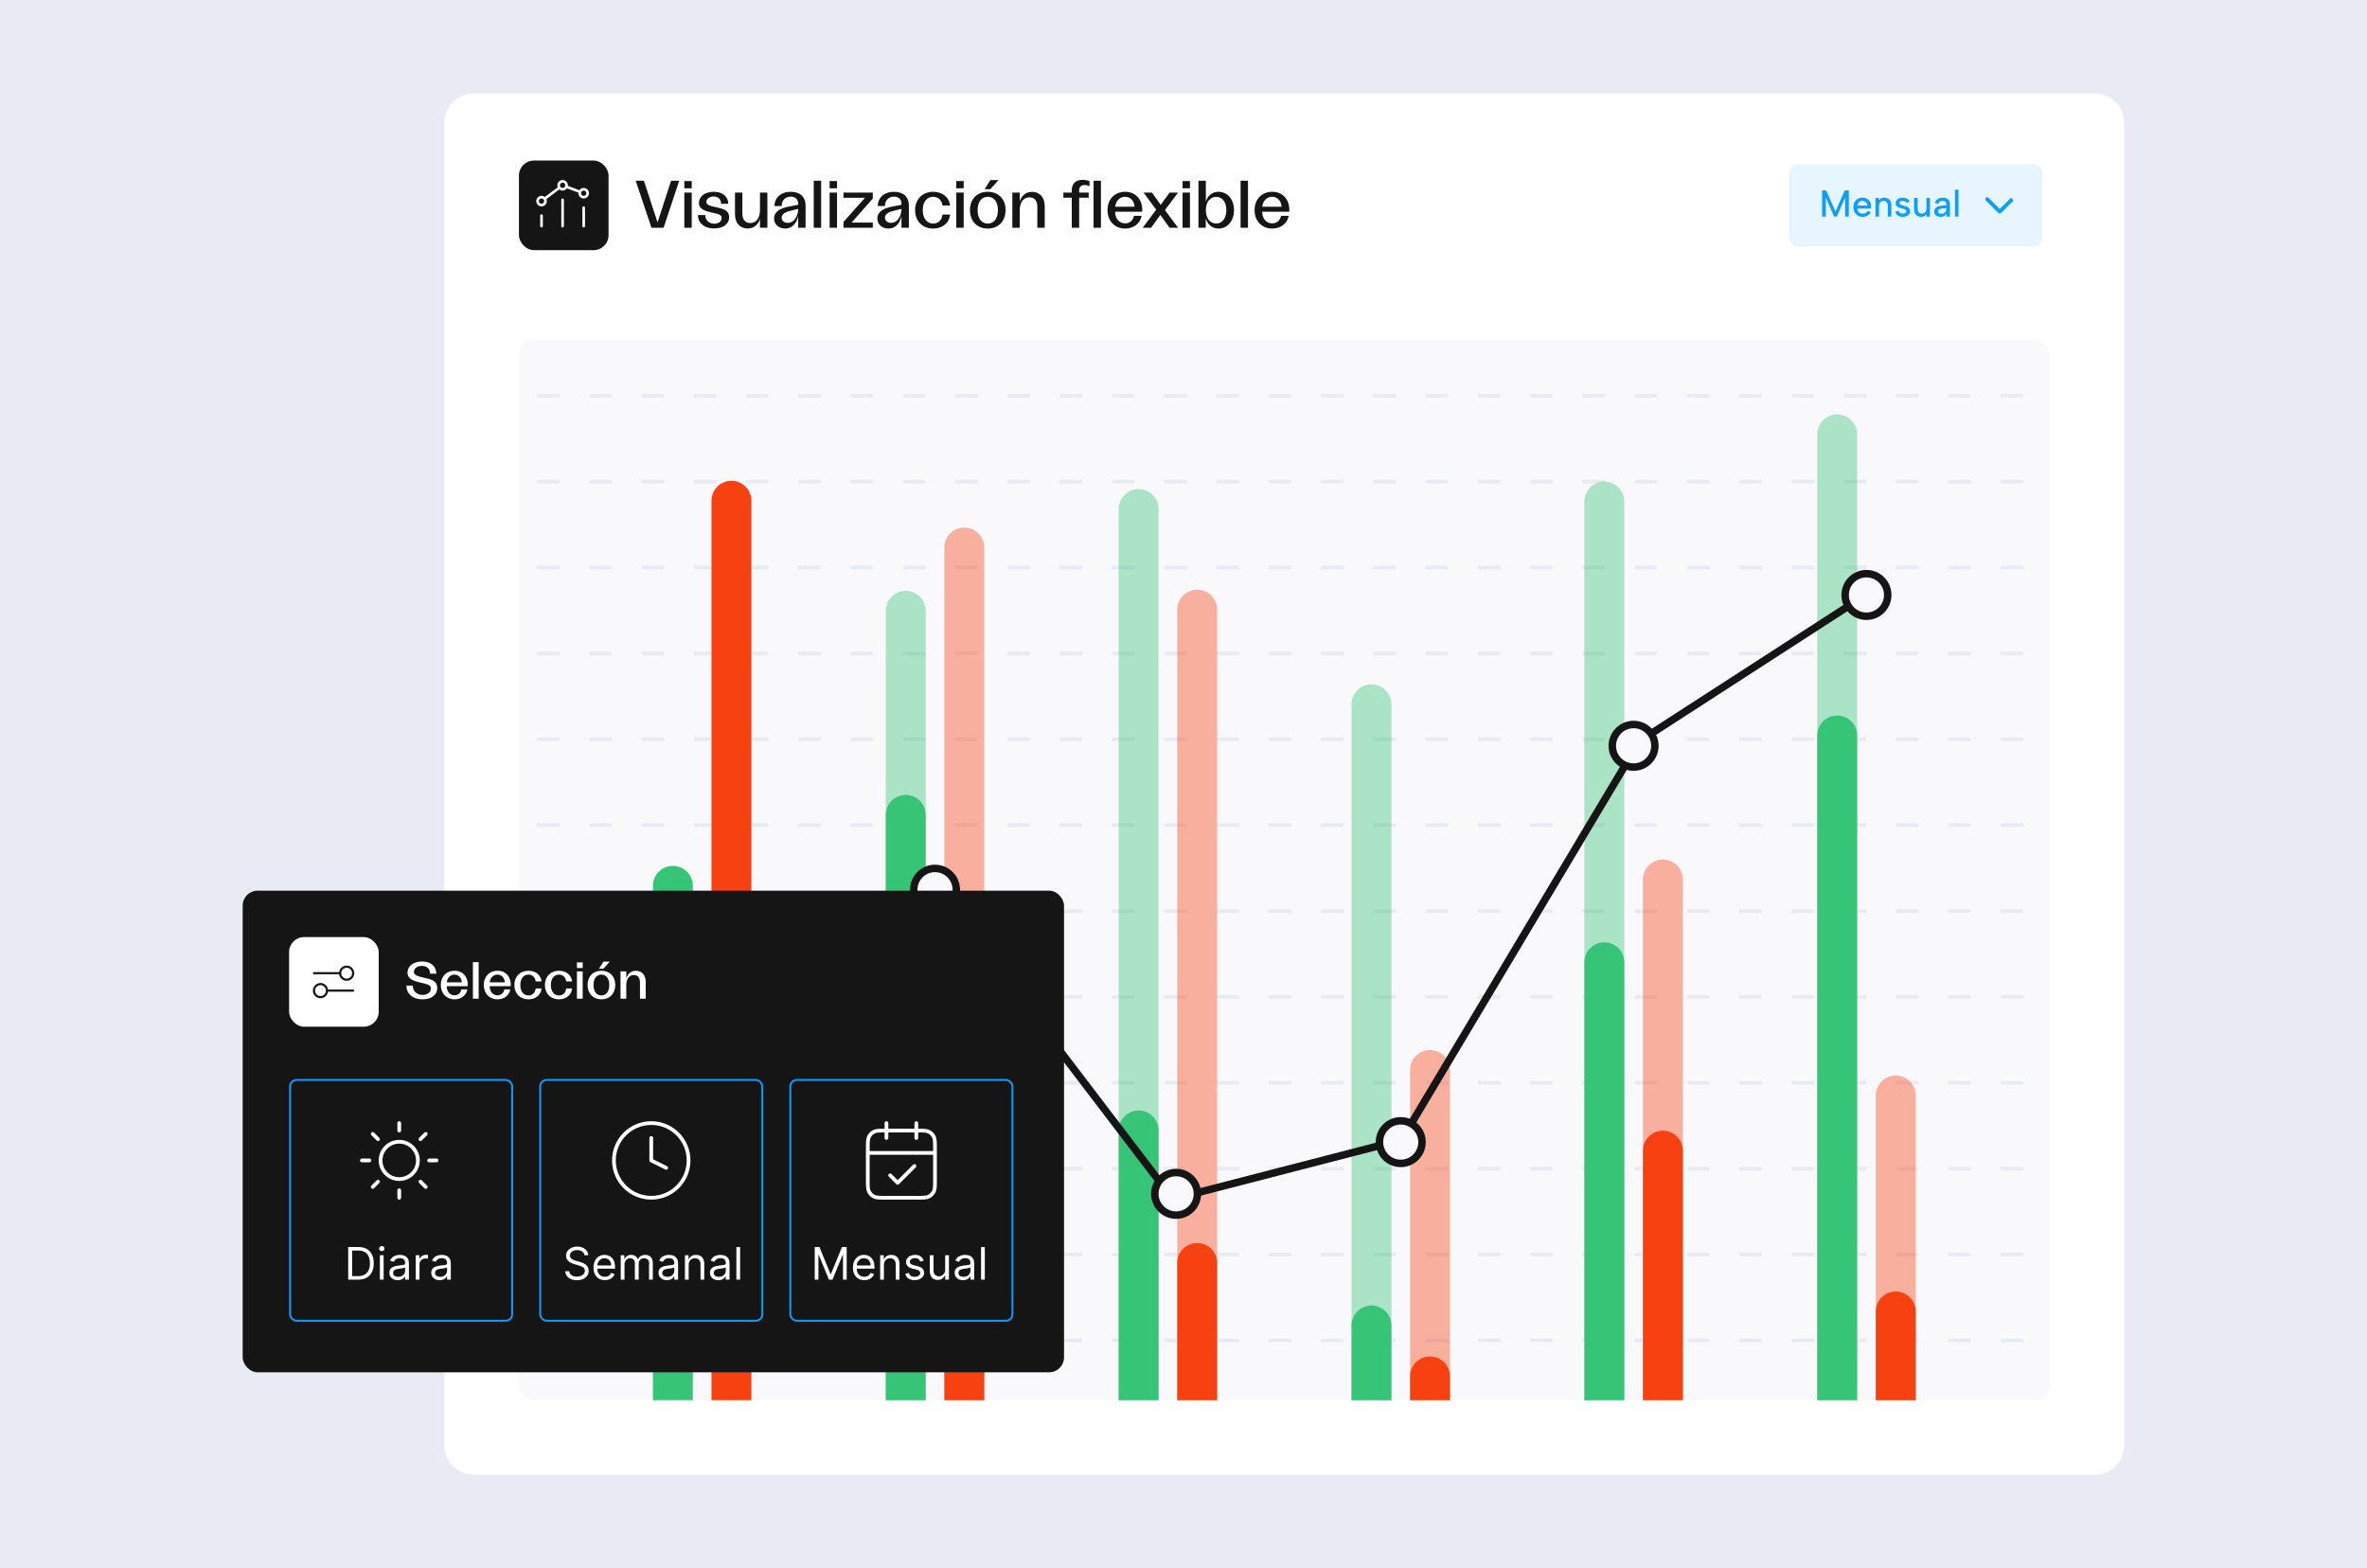
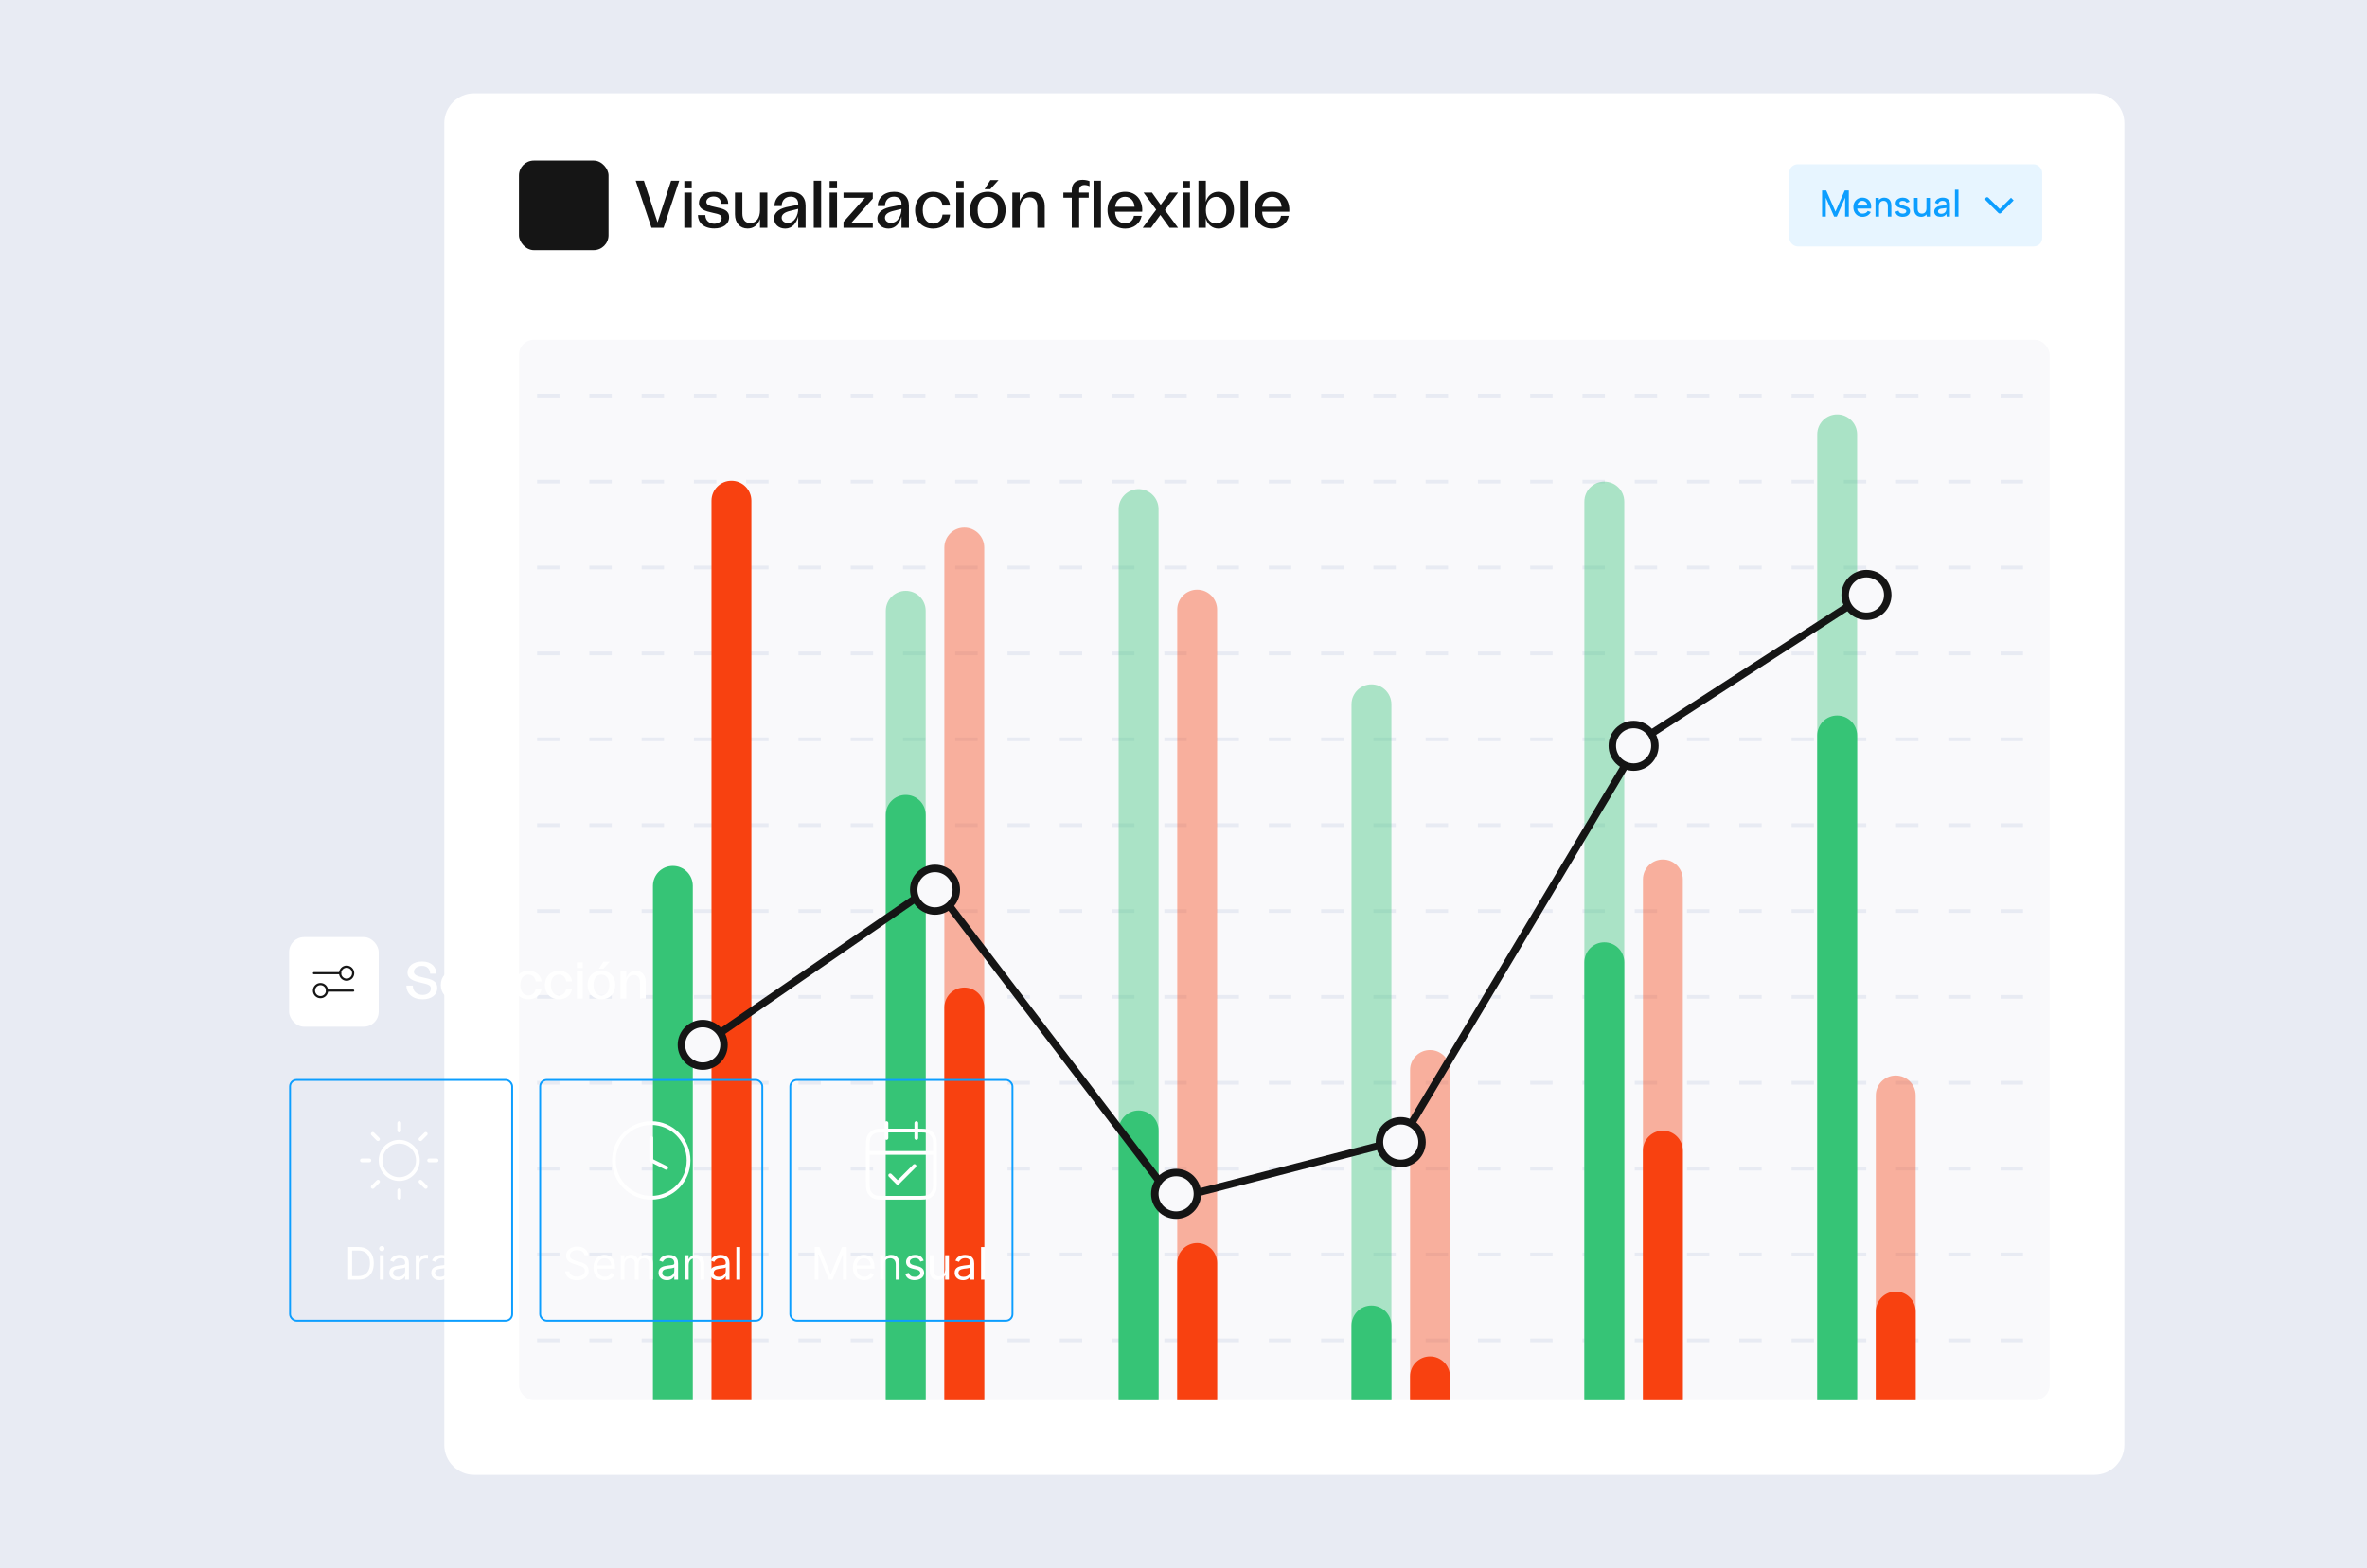
<svg xmlns="http://www.w3.org/2000/svg" width="634" height="420" viewBox="0 0 634 420" fill="none">
  <rect width="634" height="420" fill="#E8EBF3" />
  <g clip-path="url(#clip0_10175_138718)">
    <path d="M119 33C119 28.582 122.582 25 127 25H561C565.418 25 569 28.582 569 33V387C569 391.418 565.418 395 561 395H127C122.582 395 119 391.418 119 387V33Z" fill="white" />
    <rect x="139" y="43" width="24" height="24" rx="4" fill="#151515" />
-     <path d="M156.341 60.571V55.629M150.694 60.571V53.512M145.047 60.571V57.747" stroke="white" stroke-width="0.706" stroke-linecap="round" stroke-linejoin="round" />
-     <path d="M151.687 50.002L155.335 51.37M149.846 50.265L145.894 53.229M157.09 50.998C157.503 51.412 157.503 52.082 157.09 52.495C156.676 52.909 156.006 52.909 155.592 52.495C155.179 52.082 155.179 51.412 155.592 50.998C156.006 50.585 156.676 50.585 157.09 50.998ZM145.796 53.116C146.209 53.529 146.209 54.2 145.796 54.613C145.382 55.027 144.712 55.027 144.298 54.613C143.885 54.2 143.885 53.529 144.298 53.116C144.712 52.702 145.382 52.702 145.796 53.116ZM151.443 48.88C151.856 49.294 151.856 49.964 151.443 50.378C151.029 50.791 150.359 50.791 149.945 50.378C149.532 49.964 149.532 49.294 149.945 48.88C150.359 48.467 151.029 48.467 151.443 48.88Z" stroke="white" stroke-width="0.706" stroke-linecap="round" stroke-linejoin="round" />
    <path d="M174.5 61L170.27 48.4H172.466L176.12 59.56L179.756 48.4H181.934L177.74 61H174.5ZM183.298 61V51.586H185.278V61H183.298ZM183.298 50.434V48.49H185.278V50.434H183.298ZM191.296 61.18C188.506 61.18 186.94 59.614 186.94 57.598H188.92C188.92 59.164 190.108 59.92 191.314 59.92C192.286 59.92 193.294 59.398 193.294 58.408C193.294 57.562 192.592 57.346 190.972 57.004C188.812 56.536 187.21 56.032 187.21 54.34C187.21 52.666 188.74 51.37 191.188 51.37C193.852 51.37 195.058 52.918 195.058 54.574H193.132C193.114 53.368 192.394 52.63 191.152 52.63C189.982 52.63 189.19 53.314 189.19 54.052C189.19 54.898 190.18 55.15 191.62 55.456C193.78 55.906 195.292 56.32 195.292 58.156C195.292 60.064 193.654 61.18 191.296 61.18ZM205.541 51.586V61H203.561V58.66C203.003 60.298 201.815 61.198 200.249 61.198C198.233 61.198 196.865 59.758 196.865 57.382V51.586H198.845V57.22C198.845 58.804 199.619 59.74 200.951 59.74C202.571 59.74 203.561 58.372 203.561 56.284V51.586H205.541ZM210.322 61.216C208.54 61.216 207.334 60.064 207.334 58.516C207.334 56.698 208.99 55.726 211.438 55.312L213.796 54.844V54.574C213.796 53.368 213.004 52.666 211.78 52.666C210.268 52.666 209.368 53.746 209.368 55.186H207.442C207.46 52.954 209.17 51.37 211.816 51.37C214.282 51.37 215.776 52.72 215.776 55.06V61H213.796V57.94C213.364 59.65 212.302 61.216 210.322 61.216ZM209.368 58.3C209.368 59.002 209.89 59.686 210.988 59.686C212.878 59.686 213.796 57.616 213.796 55.942L211.78 56.446C210.25 56.788 209.368 57.382 209.368 58.3ZM217.962 61V48.4H219.942V61H217.962ZM222.216 61V51.586H224.196V61H222.216ZM222.216 50.434V48.49H224.196V50.434H222.216ZM225.93 61V59.434L231.69 52.972H225.93V51.586H233.778V53.188L228.09 59.614H233.778V61H225.93ZM237.99 61.216C236.208 61.216 235.002 60.064 235.002 58.516C235.002 56.698 236.658 55.726 239.106 55.312L241.464 54.844V54.574C241.464 53.368 240.672 52.666 239.448 52.666C237.936 52.666 237.036 53.746 237.036 55.186H235.11C235.128 52.954 236.838 51.37 239.484 51.37C241.95 51.37 243.444 52.72 243.444 55.06V61H241.464V57.94C241.032 59.65 239.97 61.216 237.99 61.216ZM237.036 58.3C237.036 59.002 237.558 59.686 238.656 59.686C240.546 59.686 241.464 57.616 241.464 55.942L239.448 56.446C237.918 56.788 237.036 57.382 237.036 58.3ZM249.95 61.216C247.088 61.216 245.108 59.236 245.108 56.302C245.108 53.35 247.106 51.37 249.95 51.37C252.452 51.37 254.27 52.9 254.468 55.042H252.452C252.272 53.71 251.372 52.702 249.95 52.702C248.24 52.702 247.16 54.106 247.16 56.266C247.16 58.462 248.258 59.884 249.968 59.884C251.318 59.884 252.272 58.966 252.452 57.472H254.468C254.288 59.668 252.47 61.216 249.95 61.216ZM256.142 61V51.586H258.122V61H256.142ZM256.142 50.434V48.49H258.122V50.434H256.142ZM264.59 61.216C261.71 61.216 259.802 59.236 259.802 56.248C259.802 53.314 261.71 51.37 264.59 51.37C267.434 51.37 269.342 53.314 269.342 56.248C269.342 59.236 267.434 61.216 264.59 61.216ZM261.854 56.266C261.854 58.498 262.898 59.884 264.572 59.884C266.246 59.884 267.29 58.498 267.29 56.266C267.29 54.07 266.246 52.702 264.572 52.702C262.898 52.702 261.854 54.07 261.854 56.266ZM263.726 50.668L265.274 48.238H267.452L265.256 50.668H263.726ZM271.153 61V51.586H273.133V53.926C273.691 52.288 274.879 51.388 276.445 51.388C278.461 51.388 279.829 52.828 279.829 55.204V61H277.849V55.366C277.849 53.782 277.075 52.846 275.743 52.846C274.123 52.846 273.133 54.214 273.133 56.302V61H271.153ZM287.074 61V52.954H284.824V51.586H287.074V51.01C287.074 49.12 288.19 48.166 289.954 48.166C290.566 48.166 291.214 48.274 291.826 48.508V49.876C291.43 49.678 290.926 49.552 290.494 49.552C289.558 49.552 289.054 50.092 289.054 50.992V51.586H291.61V52.954H289.054V61H287.074ZM292.906 61V48.4H294.886V61H292.906ZM301.382 61.216C298.556 61.216 296.648 59.182 296.648 56.266C296.648 53.368 298.556 51.37 301.382 51.37C304.532 51.37 306.152 53.908 305.936 56.698H298.682C298.682 58.552 299.798 59.83 301.364 59.83C302.588 59.83 303.524 59.02 303.722 57.796H305.792C305.396 59.902 303.614 61.216 301.382 61.216ZM298.7 55.366H303.884C303.794 53.8 302.768 52.702 301.346 52.702C299.924 52.702 298.844 53.836 298.7 55.366ZM306.071 61L309.689 56.158L306.305 51.586H308.555L310.895 54.862L313.271 51.586H315.539L312.029 56.266L315.539 61H313.271L310.805 57.562L308.321 61H306.071ZM316.751 61V51.586H318.731V61H316.751ZM316.751 50.434V48.49H318.731V50.434H316.751ZM326.387 61.216C324.713 61.216 323.453 60.154 322.967 58.498V61H321.005V48.4H322.985V54.07C323.417 52.432 324.695 51.37 326.369 51.37C328.745 51.37 330.527 53.35 330.527 56.266C330.527 59.218 328.727 61.216 326.387 61.216ZM322.985 56.284C322.985 58.444 324.101 59.866 325.775 59.866C327.395 59.866 328.475 58.426 328.475 56.266C328.475 54.142 327.395 52.72 325.775 52.72C324.101 52.72 322.985 54.142 322.985 56.284ZM332.29 61V48.4H334.27V61H332.29ZM340.774 61.216C337.948 61.216 336.04 59.182 336.04 56.266C336.04 53.368 337.948 51.37 340.774 51.37C343.924 51.37 345.544 53.908 345.328 56.698H338.074C338.074 58.552 339.19 59.83 340.756 59.83C341.98 59.83 342.916 59.02 343.114 57.796H345.184C344.788 59.902 343.006 61.216 340.774 61.216ZM338.092 55.366H343.276C343.186 53.8 342.16 52.702 340.738 52.702C339.316 52.702 338.236 53.836 338.092 55.366Z" fill="#151515" />
    <g clip-path="url(#clip1_10175_138718)">
      <rect x="139" y="91" width="410" height="284" rx="4" fill="#F9F9FB" />
      <line x1="129.863" y1="106" x2="558.136" y2="106" stroke="#E8EBF3" stroke-dasharray="6 8" />
      <line x1="129.863" y1="129" x2="558.136" y2="129" stroke="#E8EBF3" stroke-dasharray="6 8" />
      <line x1="129.863" y1="152" x2="558.136" y2="152" stroke="#E8EBF3" stroke-dasharray="6 8" />
      <line x1="129.863" y1="175" x2="558.136" y2="175" stroke="#E8EBF3" stroke-dasharray="6 8" />
      <line x1="129.863" y1="198" x2="558.136" y2="198" stroke="#E8EBF3" stroke-dasharray="6 8" />
      <line x1="129.863" y1="221" x2="558.136" y2="221" stroke="#E8EBF3" stroke-dasharray="6 8" />
      <line x1="129.863" y1="244" x2="558.136" y2="244" stroke="#E8EBF3" stroke-dasharray="6 8" />
      <line x1="129.863" y1="267" x2="558.136" y2="267" stroke="#E8EBF3" stroke-dasharray="6 8" />
      <line x1="129.863" y1="290" x2="558.136" y2="290" stroke="#E8EBF3" stroke-dasharray="6 8" />
      <line x1="129.863" y1="313" x2="558.136" y2="313" stroke="#E8EBF3" stroke-dasharray="6 8" />
      <line x1="129.863" y1="336" x2="558.136" y2="336" stroke="#E8EBF3" stroke-dasharray="6 8" />
      <line x1="129.863" y1="359" x2="558.136" y2="359" stroke="#E8EBF3" stroke-dasharray="6 8" />
      <path d="M174.889 237.256C174.889 234.306 177.281 231.914 180.231 231.914C183.182 231.914 185.573 234.306 185.573 237.256L185.573 375H174.889L174.889 237.256Z" fill="#36C476" />
      <path d="M190.573 134.112C190.573 131.161 192.965 128.77 195.916 128.77C198.866 128.77 201.258 131.161 201.258 134.112L201.258 375H190.573L190.573 134.112Z" fill="#F84110" />
      <path d="M237.259 163.587C237.259 160.636 239.651 158.244 242.601 158.244C245.552 158.244 247.944 160.636 247.944 163.587L247.944 375H237.259L237.259 163.587Z" fill="#36C476" fill-opacity="0.4" />
      <path d="M237.258 218.241C237.258 215.29 239.65 212.898 242.6 212.898C245.551 212.898 247.943 215.29 247.943 218.241L247.943 375H237.258L237.258 218.241Z" fill="#36C476" />
      <path d="M252.943 146.647C252.943 143.697 255.335 141.305 258.286 141.305C261.236 141.305 263.628 143.697 263.628 146.647L263.628 375H252.943L252.943 146.647Z" fill="#F84110" fill-opacity="0.4" />
      <path d="M252.949 269.836C252.949 266.885 255.341 264.493 258.292 264.493C261.242 264.493 263.634 266.885 263.634 269.836L263.634 375H252.949L252.949 269.836Z" fill="#F84110" />
      <path d="M299.634 136.342C299.634 133.392 302.026 131 304.976 131C307.927 131 310.319 133.392 310.319 136.342L310.319 375H299.634L299.634 136.342Z" fill="#36C476" fill-opacity="0.4" />
      <path d="M299.634 302.763C299.634 299.813 302.026 297.421 304.976 297.421C307.927 297.421 310.319 299.813 310.319 302.763L310.319 375H299.634L299.634 302.763Z" fill="#36C476" />
      <path d="M315.318 163.28C315.318 160.329 317.71 157.938 320.661 157.938C323.611 157.938 326.003 160.329 326.003 163.28L326.003 375H315.318L315.318 163.28Z" fill="#F84110" fill-opacity="0.4" />
      <path d="M315.318 338.273C315.318 335.323 317.71 332.931 320.661 332.931C323.611 332.931 326.003 335.323 326.003 338.273L326.003 374.999H315.318L315.318 338.273Z" fill="#F84110" />
      <path d="M362.004 188.639C362.004 185.689 364.396 183.297 367.346 183.297C370.297 183.297 372.689 185.689 372.689 188.639L372.689 375H362.004L362.004 188.639Z" fill="#36C476" fill-opacity="0.4" />
      <path d="M362.004 355.004C362.004 352.053 364.396 349.661 367.346 349.661C370.297 349.661 372.689 352.053 372.689 355.004L372.689 375H362.004L362.004 355.004Z" fill="#36C476" />
      <path d="M377.688 286.58C377.688 283.629 380.08 281.237 383.031 281.237C385.981 281.237 388.373 283.629 388.373 286.58L388.373 375H377.688L377.688 286.58Z" fill="#F84110" fill-opacity="0.4" />
      <path d="M377.688 368.646C377.688 365.695 380.08 363.303 383.031 363.303C385.981 363.303 388.373 365.695 388.373 368.646L388.373 375H377.688L377.688 368.646Z" fill="#F84110" />
      <path d="M424.373 134.342C424.373 131.391 426.765 129 429.715 129C432.666 129 435.058 131.391 435.058 134.342L435.058 374.999H424.373L424.373 134.342Z" fill="#36C476" fill-opacity="0.4" />
      <path d="M424.373 257.727C424.373 254.776 426.765 252.384 429.715 252.384C432.666 252.384 435.058 254.776 435.058 257.727L435.058 375H424.373L424.373 257.727Z" fill="#36C476" />
      <path d="M440.058 235.55C440.058 232.599 442.449 230.208 445.4 230.208C448.351 230.208 450.742 232.599 450.742 235.55L450.742 374.999H440.058L440.058 235.55Z" fill="#F84110" fill-opacity="0.4" />
      <path d="M440.058 308.173C440.058 305.222 442.449 302.831 445.4 302.831C448.351 302.831 450.742 305.222 450.742 308.173L450.742 375H440.058L440.058 308.173Z" fill="#F84110" />
      <path d="M486.743 116.342C486.743 113.391 489.135 111 492.086 111C495.036 111 497.428 113.391 497.428 116.342L497.428 375H486.743L486.743 116.342Z" fill="#36C476" fill-opacity="0.4" />
      <path d="M486.743 196.976C486.743 194.025 489.135 191.633 492.086 191.633C495.036 191.633 497.428 194.025 497.428 196.976L497.428 375H486.743L486.743 196.976Z" fill="#36C476" />
      <path d="M502.428 293.402C502.428 290.451 504.82 288.06 507.77 288.06C510.721 288.06 513.113 290.451 513.113 293.402L513.113 375H502.428L502.428 293.402Z" fill="#F84110" fill-opacity="0.4" />
      <path d="M502.428 351.255C502.428 348.304 504.82 345.913 507.77 345.913C510.721 345.913 513.113 348.304 513.113 351.255L513.113 375H502.428L502.428 351.255Z" fill="#F84110" />
      <path d="M188.225 279.848L250.157 237.184L314.155 321.137L375.399 305.31L439.176 198.482L500.761 158.67" stroke="#151515" stroke-width="2" />
      <circle cx="188.224" cy="279.851" r="5.704" fill="#F9F9FB" stroke="#151515" stroke-width="2" />
      <circle cx="250.446" cy="238.297" r="5.704" fill="#F9F9FB" stroke="#151515" stroke-width="2" />
      <circle cx="315.022" cy="319.747" r="5.704" fill="#F9F9FB" stroke="#151515" stroke-width="2" />
      <circle cx="375.188" cy="305.895" r="5.704" fill="#F9F9FB" stroke="#151515" stroke-width="2" />
      <circle cx="437.559" cy="199.747" r="5.704" fill="#F9F9FB" stroke="#151515" stroke-width="2" />
      <circle cx="499.926" cy="159.35" r="5.704" fill="#F9F9FB" stroke="#151515" stroke-width="2" />
    </g>
    <rect x="479.253" y="44" width="67.747" height="22" rx="2.249" fill="#0C9EFF" fill-opacity="0.1" />
    <path d="M489.043 58H488.043V51H489.143L491.633 56.67L494.113 51H495.203V58H494.213V52.94L491.993 58H491.263L489.043 52.94V58ZM498.883 58.07C498.403 58.07 497.976 57.96 497.603 57.74C497.236 57.513 496.946 57.203 496.733 56.81C496.526 56.417 496.423 55.967 496.423 55.46C496.423 54.973 496.526 54.54 496.733 54.16C496.94 53.78 497.223 53.48 497.583 53.26C497.95 53.04 498.363 52.93 498.823 52.93C499.29 52.93 499.703 53.033 500.063 53.24C500.423 53.44 500.703 53.723 500.903 54.09C501.103 54.45 501.2 54.867 501.193 55.34C501.193 55.42 501.19 55.503 501.183 55.59C501.176 55.67 501.166 55.76 501.153 55.86H497.453C497.473 56.127 497.546 56.363 497.673 56.57C497.806 56.77 497.973 56.927 498.173 57.04C498.38 57.153 498.613 57.21 498.873 57.21C499.206 57.21 499.496 57.147 499.743 57.02C499.99 56.887 500.163 56.71 500.263 56.49L501.083 56.78C500.883 57.187 500.59 57.503 500.203 57.73C499.823 57.957 499.383 58.07 498.883 58.07ZM500.163 55.05C500.163 54.81 500.103 54.593 499.983 54.4C499.863 54.207 499.7 54.057 499.493 53.95C499.293 53.837 499.066 53.78 498.813 53.78C498.586 53.78 498.376 53.837 498.183 53.95C497.996 54.057 497.836 54.207 497.703 54.4C497.576 54.587 497.496 54.803 497.463 55.05H500.163ZM502.348 53H503.208L503.268 53.58C503.428 53.373 503.631 53.213 503.878 53.1C504.125 52.987 504.398 52.93 504.698 52.93C505.085 52.93 505.418 53.013 505.698 53.18C505.985 53.34 506.205 53.58 506.358 53.9C506.518 54.22 506.598 54.62 506.598 55.1V58H505.658V55.22C505.658 54.753 505.558 54.4 505.358 54.16C505.165 53.913 504.881 53.79 504.508 53.79C504.121 53.79 503.821 53.917 503.608 54.17C503.395 54.417 503.288 54.783 503.288 55.27V58H502.348V53ZM508.513 56.42C508.56 56.62 508.64 56.777 508.753 56.89C508.867 57.003 509 57.087 509.153 57.14C509.313 57.187 509.48 57.21 509.653 57.21C509.953 57.21 510.187 57.15 510.353 57.03C510.52 56.91 510.603 56.76 510.603 56.58C510.603 56.427 510.55 56.307 510.443 56.22C510.343 56.127 510.207 56.053 510.033 56C509.867 55.947 509.687 55.897 509.493 55.85C509.32 55.803 509.13 55.75 508.923 55.69C508.723 55.63 508.533 55.55 508.353 55.45C508.18 55.343 508.037 55.21 507.923 55.05C507.81 54.883 507.753 54.673 507.753 54.42C507.753 54.12 507.833 53.86 507.993 53.64C508.16 53.413 508.387 53.24 508.673 53.12C508.967 52.993 509.297 52.93 509.663 52.93C510.09 52.93 510.463 53.023 510.783 53.21C511.11 53.39 511.347 53.663 511.493 54.03L510.643 54.31C510.597 54.183 510.52 54.08 510.413 54C510.307 53.92 510.183 53.867 510.043 53.84C509.91 53.807 509.777 53.79 509.643 53.79C509.39 53.79 509.18 53.84 509.013 53.94C508.847 54.04 508.763 54.187 508.763 54.38C508.763 54.487 508.79 54.577 508.843 54.65C508.897 54.717 508.97 54.773 509.063 54.82C509.163 54.86 509.28 54.897 509.413 54.93C509.547 54.963 509.69 55 509.843 55.04C510.043 55.1 510.247 55.167 510.453 55.24C510.66 55.307 510.85 55.393 511.023 55.5C511.197 55.607 511.337 55.747 511.443 55.92C511.55 56.093 511.607 56.307 511.613 56.56C511.613 56.853 511.53 57.113 511.363 57.34C511.203 57.567 510.973 57.747 510.673 57.88C510.38 58.007 510.03 58.07 509.623 58.07C509.13 58.07 508.71 57.96 508.363 57.74C508.017 57.52 507.783 57.18 507.663 56.72L508.513 56.42ZM516.938 58H516.078L516.008 57.41C515.848 57.623 515.645 57.787 515.398 57.9C515.158 58.013 514.888 58.07 514.588 58.07C514.201 58.07 513.865 57.99 513.578 57.83C513.291 57.663 513.068 57.423 512.908 57.11C512.755 56.79 512.678 56.393 512.678 55.92V53H513.628V55.8C513.628 56.26 513.721 56.61 513.908 56.85C514.101 57.09 514.391 57.21 514.778 57.21C515.158 57.21 515.455 57.087 515.668 56.84C515.888 56.593 515.998 56.227 515.998 55.74V53H516.938V58ZM521.414 58L521.334 57.27C521.18 57.523 520.98 57.72 520.734 57.86C520.494 57.993 520.18 58.06 519.794 58.06C519.434 58.06 519.127 58.003 518.874 57.89C518.62 57.77 518.424 57.607 518.284 57.4C518.15 57.187 518.084 56.94 518.084 56.66C518.084 56.24 518.24 55.893 518.554 55.62C518.867 55.34 519.32 55.167 519.914 55.1L521.334 54.94V54.55C521.334 54.337 521.247 54.157 521.074 54.01C520.9 53.857 520.65 53.78 520.324 53.78C520.017 53.78 519.757 53.853 519.544 54C519.33 54.14 519.187 54.35 519.114 54.63L518.274 54.33C518.4 53.89 518.647 53.547 519.014 53.3C519.387 53.053 519.837 52.93 520.364 52.93C520.99 52.93 521.467 53.087 521.794 53.4C522.12 53.713 522.284 54.127 522.284 54.64V58H521.414ZM521.334 55.71L519.964 55.88C519.67 55.92 519.45 56.003 519.304 56.13C519.157 56.25 519.084 56.41 519.084 56.61C519.084 56.797 519.154 56.953 519.294 57.08C519.44 57.2 519.644 57.26 519.904 57.26C520.224 57.26 520.49 57.2 520.704 57.08C520.917 56.96 521.074 56.793 521.174 56.58C521.28 56.36 521.334 56.107 521.334 55.82V55.71ZM523.637 50.8H524.577V58H523.637V50.8Z" fill="#0C9EFF" />
    <path d="M532.606 52.959C532.411 52.764 532.095 52.764 531.899 52.959C531.704 53.155 531.704 53.471 531.899 53.666L532.606 52.959ZM535.626 56.687L535.273 57.04C535.468 57.235 535.785 57.235 535.98 57.04L535.626 56.687ZM531.899 53.666L535.273 57.04L535.98 56.333L532.606 52.959L531.899 53.666ZM535.98 57.04L539.354 53.666L538.646 52.959L535.273 56.333L535.98 57.04Z" fill="#0C9EFF" />
  </g>
-   <rect x="65" y="238.547" width="220" height="129" rx="4" fill="#151515" />
  <rect x="77.436" y="250.987" width="24" height="24" rx="4" fill="white" />
  <path d="M84.096 260.653H91.096M87.596 265.32H94.596" stroke="#151515" stroke-width="0.583" stroke-linecap="round" stroke-linejoin="round" />
  <path d="M92.846 262.403C93.812 262.403 94.596 261.62 94.596 260.653C94.596 259.687 93.812 258.903 92.846 258.903C91.879 258.903 91.096 259.687 91.096 260.653C91.096 261.62 91.879 262.403 92.846 262.403Z" stroke="#151515" stroke-width="0.583" stroke-linecap="round" stroke-linejoin="round" />
  <path d="M85.846 267.07C86.812 267.07 87.596 266.286 87.596 265.32C87.596 264.353 86.812 263.57 85.846 263.57C84.879 263.57 84.096 264.353 84.096 265.32C84.096 266.286 84.879 267.07 85.846 267.07Z" stroke="#151515" stroke-width="0.583" stroke-linecap="round" stroke-linejoin="round" />
  <path d="M113.182 267.655C110.494 267.655 108.856 266.101 108.856 263.973H110.564C110.564 265.681 111.908 266.479 113.196 266.479C114.274 266.479 115.408 265.905 115.408 264.757C115.408 263.833 114.638 263.637 112.832 263.217C110.788 262.755 109.15 262.237 109.15 260.487C109.15 258.779 110.704 257.519 113.07 257.519C115.59 257.519 116.864 259.003 116.864 260.781H115.212C115.184 259.507 114.386 258.695 113.028 258.695C111.726 258.695 110.858 259.451 110.858 260.277C110.858 261.173 111.852 261.481 113.42 261.831C115.366 262.237 117.116 262.643 117.116 264.589C117.116 266.549 115.464 267.655 113.182 267.655ZM121.754 267.655C119.556 267.655 118.072 266.073 118.072 263.805C118.072 261.551 119.556 259.997 121.754 259.997C124.204 259.997 125.464 261.971 125.296 264.141H119.654C119.654 265.583 120.522 266.577 121.74 266.577C122.692 266.577 123.42 265.947 123.574 264.995H125.184C124.876 266.633 123.49 267.655 121.754 267.655ZM119.668 263.105H123.7C123.63 261.887 122.832 261.033 121.726 261.033C120.62 261.033 119.78 261.915 119.668 263.105ZM126.667 267.487V257.687H128.207V267.487H126.667ZM133.266 267.655C131.068 267.655 129.584 266.073 129.584 263.805C129.584 261.551 131.068 259.997 133.266 259.997C135.716 259.997 136.976 261.971 136.808 264.141H131.166C131.166 265.583 132.034 266.577 133.252 266.577C134.204 266.577 134.932 265.947 135.086 264.995H136.696C136.388 266.633 135.002 267.655 133.266 267.655ZM131.18 263.105H135.212C135.142 261.887 134.344 261.033 133.238 261.033C132.132 261.033 131.292 261.915 131.18 263.105ZM141.539 267.655C139.313 267.655 137.773 266.115 137.773 263.833C137.773 261.537 139.327 259.997 141.539 259.997C143.485 259.997 144.899 261.187 145.053 262.853H143.485C143.345 261.817 142.645 261.033 141.539 261.033C140.209 261.033 139.369 262.125 139.369 263.805C139.369 265.513 140.223 266.619 141.553 266.619C142.603 266.619 143.345 265.905 143.485 264.743H145.053C144.913 266.451 143.499 267.655 141.539 267.655ZM149.715 267.655C147.489 267.655 145.949 266.115 145.949 263.833C145.949 261.537 147.503 259.997 149.715 259.997C151.661 259.997 153.075 261.187 153.229 262.853H151.661C151.521 261.817 150.821 261.033 149.715 261.033C148.385 261.033 147.545 262.125 147.545 263.805C147.545 265.513 148.399 266.619 149.729 266.619C150.779 266.619 151.521 265.905 151.661 264.743H153.229C153.089 266.451 151.675 267.655 149.715 267.655ZM154.53 267.487V260.165H156.07V267.487H154.53ZM154.53 259.269V257.757H156.07V259.269H154.53ZM161.101 267.655C158.861 267.655 157.377 266.115 157.377 263.791C157.377 261.509 158.861 259.997 161.101 259.997C163.313 259.997 164.797 261.509 164.797 263.791C164.797 266.115 163.313 267.655 161.101 267.655ZM158.973 263.805C158.973 265.541 159.785 266.619 161.087 266.619C162.389 266.619 163.201 265.541 163.201 263.805C163.201 262.097 162.389 261.033 161.087 261.033C159.785 261.033 158.973 262.097 158.973 263.805ZM160.429 259.451L161.633 257.561H163.327L161.619 259.451H160.429ZM166.206 267.487V260.165H167.746V261.985C168.18 260.711 169.104 260.011 170.322 260.011C171.89 260.011 172.954 261.131 172.954 262.979V267.487H171.414V263.105C171.414 261.873 170.812 261.145 169.776 261.145C168.516 261.145 167.746 262.209 167.746 263.833V267.487H166.206Z" fill="white" />
  <rect x="77.686" y="289.237" width="59.5" height="64.5" rx="1.75" stroke="#0C9EFF" stroke-width="0.5" />
  <path d="M95.955 342.726H93.262V333.999H96.074C96.921 333.999 97.645 334.174 98.248 334.523C98.85 334.87 99.312 335.368 99.633 336.019C99.954 336.666 100.114 337.442 100.114 338.345C100.114 339.254 99.952 340.037 99.628 340.693C99.305 341.347 98.833 341.85 98.214 342.202C97.594 342.551 96.841 342.726 95.955 342.726ZM94.319 341.789H95.887C96.609 341.789 97.207 341.649 97.681 341.371C98.155 341.093 98.509 340.696 98.742 340.182C98.975 339.668 99.091 339.056 99.091 338.345C99.091 337.641 98.976 337.034 98.746 336.526C98.516 336.014 98.172 335.622 97.715 335.35C97.258 335.074 96.688 334.936 96.006 334.936H94.319V341.789ZM101.751 342.726V336.181H102.756V342.726H101.751ZM102.262 335.09C102.066 335.09 101.897 335.023 101.755 334.889C101.616 334.756 101.546 334.595 101.546 334.408C101.546 334.22 101.616 334.06 101.755 333.926C101.897 333.793 102.066 333.726 102.262 333.726C102.458 333.726 102.626 333.793 102.765 333.926C102.907 334.06 102.978 334.22 102.978 334.408C102.978 334.595 102.907 334.756 102.765 334.889C102.626 335.023 102.458 335.09 102.262 335.09ZM106.524 342.879C106.11 342.879 105.733 342.801 105.395 342.645C105.057 342.486 104.789 342.257 104.59 341.959C104.391 341.658 104.291 341.294 104.291 340.868C104.291 340.493 104.365 340.189 104.513 339.956C104.661 339.72 104.858 339.536 105.105 339.402C105.352 339.269 105.625 339.169 105.923 339.104C106.225 339.036 106.527 338.982 106.831 338.942C107.229 338.891 107.551 338.852 107.798 338.827C108.048 338.799 108.23 338.752 108.344 338.686C108.46 338.621 108.519 338.507 108.519 338.345V338.311C108.519 337.891 108.404 337.564 108.173 337.331C107.946 337.098 107.601 336.982 107.138 336.982C106.658 336.982 106.281 337.087 106.009 337.297C105.736 337.507 105.544 337.732 105.433 337.97L104.479 337.629C104.649 337.232 104.877 336.922 105.161 336.701C105.448 336.476 105.76 336.32 106.098 336.232C106.439 336.141 106.774 336.095 107.104 336.095C107.314 336.095 107.556 336.121 107.828 336.172C108.104 336.22 108.369 336.321 108.625 336.475C108.884 336.628 109.098 336.86 109.269 337.169C109.439 337.479 109.524 337.894 109.524 338.414V342.726H108.519V341.84H108.468C108.399 341.982 108.286 342.134 108.127 342.296C107.968 342.458 107.756 342.595 107.492 342.709C107.227 342.823 106.905 342.879 106.524 342.879ZM106.678 341.976C107.075 341.976 107.411 341.898 107.683 341.742C107.959 341.585 108.166 341.384 108.306 341.137C108.448 340.889 108.519 340.629 108.519 340.357V339.436C108.476 339.487 108.382 339.534 108.237 339.577C108.095 339.617 107.931 339.652 107.743 339.683C107.558 339.712 107.378 339.737 107.202 339.76C107.029 339.78 106.888 339.797 106.78 339.811C106.519 339.845 106.274 339.901 106.047 339.977C105.823 340.051 105.641 340.164 105.502 340.314C105.365 340.462 105.297 340.664 105.297 340.919C105.297 341.269 105.426 341.533 105.685 341.712C105.946 341.888 106.277 341.976 106.678 341.976ZM111.36 342.726V336.181H112.331V337.169H112.4C112.519 336.845 112.735 336.583 113.047 336.381C113.36 336.179 113.712 336.078 114.104 336.078C114.178 336.078 114.27 336.08 114.381 336.083C114.492 336.085 114.576 336.09 114.633 336.095V337.118C114.599 337.11 114.52 337.097 114.398 337.08C114.279 337.06 114.153 337.05 114.019 337.05C113.701 337.05 113.417 337.117 113.167 337.25C112.92 337.381 112.724 337.563 112.579 337.796C112.437 338.026 112.366 338.289 112.366 338.584V342.726H111.36ZM117.751 342.879C117.336 342.879 116.96 342.801 116.622 342.645C116.284 342.486 116.015 342.257 115.816 341.959C115.617 341.658 115.518 341.294 115.518 340.868C115.518 340.493 115.592 340.189 115.74 339.956C115.887 339.72 116.085 339.536 116.332 339.402C116.579 339.269 116.852 339.169 117.15 339.104C117.451 339.036 117.754 338.982 118.058 338.942C118.455 338.891 118.778 338.852 119.025 338.827C119.275 338.799 119.457 338.752 119.57 338.686C119.687 338.621 119.745 338.507 119.745 338.345V338.311C119.745 337.891 119.63 337.564 119.4 337.331C119.173 337.098 118.828 336.982 118.365 336.982C117.884 336.982 117.508 337.087 117.235 337.297C116.963 337.507 116.771 337.732 116.66 337.97L115.705 337.629C115.876 337.232 116.103 336.922 116.387 336.701C116.674 336.476 116.987 336.32 117.325 336.232C117.666 336.141 118.001 336.095 118.33 336.095C118.541 336.095 118.782 336.121 119.055 336.172C119.33 336.22 119.596 336.321 119.852 336.475C120.11 336.628 120.325 336.86 120.495 337.169C120.666 337.479 120.751 337.894 120.751 338.414V342.726H119.745V341.84H119.694C119.626 341.982 119.512 342.134 119.353 342.296C119.194 342.458 118.982 342.595 118.718 342.709C118.454 342.823 118.132 342.879 117.751 342.879ZM117.904 341.976C118.302 341.976 118.637 341.898 118.91 341.742C119.186 341.585 119.393 341.384 119.532 341.137C119.674 340.889 119.745 340.629 119.745 340.357V339.436C119.703 339.487 119.609 339.534 119.464 339.577C119.322 339.617 119.157 339.652 118.97 339.683C118.785 339.712 118.605 339.737 118.428 339.76C118.255 339.78 118.115 339.797 118.007 339.811C117.745 339.845 117.501 339.901 117.274 339.977C117.049 340.051 116.867 340.164 116.728 340.314C116.592 340.462 116.524 340.664 116.524 340.919C116.524 341.269 116.653 341.533 116.911 341.712C117.173 341.888 117.504 341.976 117.904 341.976Z" fill="white" />
  <path d="M106.936 300.797V302.797M106.936 318.797V320.797M98.936 310.797H96.936M101.25 305.111L99.835 303.697M112.621 305.111L114.036 303.697M101.25 316.487L99.835 317.902M112.621 316.487L114.036 317.902M116.936 310.797H114.936" stroke="white" stroke-linecap="round" stroke-linejoin="round" />
  <path d="M106.936 315.797C109.697 315.797 111.936 313.559 111.936 310.797C111.936 308.036 109.697 305.797 106.936 305.797C104.174 305.797 101.936 308.036 101.936 310.797C101.936 313.559 104.174 315.797 106.936 315.797Z" stroke="white" stroke-linecap="round" stroke-linejoin="round" />
  <rect x="144.686" y="289.237" width="59.5" height="64.5" rx="1.75" stroke="#0C9EFF" stroke-width="0.5" />
  <path d="M156.537 336.182C156.485 335.75 156.278 335.415 155.914 335.176C155.551 334.937 155.105 334.818 154.576 334.818C154.19 334.818 153.852 334.88 153.562 335.005C153.275 335.13 153.051 335.302 152.889 335.521C152.73 335.74 152.65 335.988 152.65 336.267C152.65 336.5 152.706 336.7 152.816 336.868C152.93 337.032 153.075 337.17 153.251 337.281C153.427 337.389 153.612 337.478 153.805 337.549C153.998 337.618 154.176 337.673 154.338 337.716L155.224 337.954C155.451 338.014 155.704 338.096 155.983 338.201C156.264 338.307 156.532 338.45 156.788 338.632C157.047 338.811 157.26 339.041 157.427 339.322C157.595 339.603 157.679 339.949 157.679 340.358C157.679 340.829 157.555 341.255 157.308 341.636C157.064 342.017 156.706 342.319 156.234 342.544C155.765 342.768 155.196 342.88 154.525 342.88C153.9 342.88 153.359 342.78 152.902 342.578C152.447 342.376 152.089 342.095 151.828 341.734C151.569 341.373 151.423 340.954 151.389 340.477H152.48C152.508 340.807 152.619 341.079 152.812 341.295C153.008 341.508 153.255 341.667 153.554 341.773C153.855 341.875 154.179 341.926 154.525 341.926C154.929 341.926 155.291 341.861 155.612 341.73C155.933 341.596 156.187 341.412 156.375 341.176C156.562 340.937 156.656 340.659 156.656 340.341C156.656 340.051 156.575 339.815 156.413 339.633C156.251 339.451 156.038 339.304 155.774 339.19C155.51 339.076 155.224 338.977 154.917 338.892L153.843 338.585C153.162 338.389 152.622 338.109 152.224 337.746C151.826 337.382 151.627 336.906 151.627 336.318C151.627 335.829 151.76 335.403 152.024 335.04C152.291 334.673 152.649 334.389 153.098 334.187C153.549 333.983 154.054 333.88 154.61 333.88C155.173 333.88 155.673 333.981 156.11 334.183C156.548 334.382 156.895 334.655 157.15 335.001C157.409 335.348 157.545 335.741 157.559 336.182H156.537ZM162.024 342.863C161.393 342.863 160.849 342.724 160.392 342.446C159.938 342.165 159.587 341.773 159.339 341.27C159.095 340.764 158.973 340.176 158.973 339.505C158.973 338.835 159.095 338.244 159.339 337.733C159.587 337.219 159.93 336.818 160.371 336.531C160.814 336.241 161.331 336.096 161.922 336.096C162.263 336.096 162.599 336.153 162.932 336.267C163.264 336.38 163.567 336.565 163.839 336.821C164.112 337.074 164.33 337.409 164.491 337.826C164.653 338.244 164.734 338.758 164.734 339.369V339.795H159.689V338.926H163.712C163.712 338.557 163.638 338.227 163.49 337.937C163.345 337.648 163.138 337.419 162.868 337.251C162.601 337.084 162.286 337 161.922 337C161.521 337 161.175 337.099 160.882 337.298C160.592 337.494 160.369 337.75 160.213 338.065C160.057 338.38 159.979 338.719 159.979 339.079V339.659C159.979 340.153 160.064 340.572 160.234 340.916C160.408 341.257 160.648 341.517 160.955 341.696C161.261 341.872 161.618 341.96 162.024 341.96C162.288 341.96 162.527 341.923 162.74 341.849C162.956 341.773 163.142 341.659 163.298 341.508C163.455 341.355 163.575 341.165 163.661 340.937L164.632 341.21C164.53 341.54 164.358 341.829 164.116 342.079C163.875 342.326 163.577 342.52 163.222 342.659C162.866 342.795 162.467 342.863 162.024 342.863ZM166.264 342.727V336.182H167.236V337.204H167.321C167.457 336.855 167.678 336.584 167.982 336.39C168.286 336.194 168.651 336.096 169.077 336.096C169.509 336.096 169.868 336.194 170.155 336.39C170.445 336.584 170.67 336.855 170.832 337.204H170.901C171.068 336.866 171.32 336.598 171.655 336.399C171.99 336.197 172.392 336.096 172.861 336.096C173.446 336.096 173.925 336.28 174.297 336.646C174.669 337.01 174.855 337.576 174.855 338.346V342.727H173.849V338.346C173.849 337.863 173.717 337.518 173.453 337.311C173.189 337.103 172.878 337 172.52 337C172.06 337 171.703 337.139 171.45 337.417C171.197 337.693 171.071 338.042 171.071 338.466V342.727H170.048V338.244C170.048 337.872 169.928 337.572 169.686 337.345C169.445 337.115 169.134 337 168.753 337C168.491 337 168.247 337.069 168.02 337.209C167.795 337.348 167.614 337.541 167.474 337.788C167.338 338.032 167.27 338.315 167.27 338.636V342.727H166.264ZM178.62 342.88C178.205 342.88 177.829 342.802 177.491 342.646C177.153 342.487 176.884 342.258 176.685 341.96C176.487 341.659 176.387 341.295 176.387 340.869C176.387 340.494 176.461 340.19 176.609 339.957C176.756 339.721 176.954 339.537 177.201 339.403C177.448 339.27 177.721 339.17 178.019 339.105C178.32 339.037 178.623 338.983 178.927 338.943C179.325 338.892 179.647 338.853 179.894 338.828C180.144 338.799 180.326 338.753 180.44 338.687C180.556 338.622 180.614 338.508 180.614 338.346V338.312C180.614 337.892 180.499 337.565 180.269 337.332C180.042 337.099 179.697 336.983 179.234 336.983C178.754 336.983 178.377 337.088 178.104 337.298C177.832 337.508 177.64 337.733 177.529 337.971L176.575 337.63C176.745 337.233 176.972 336.923 177.256 336.701C177.543 336.477 177.856 336.321 178.194 336.233C178.535 336.142 178.87 336.096 179.2 336.096C179.41 336.096 179.651 336.122 179.924 336.173C180.2 336.221 180.465 336.322 180.721 336.476C180.979 336.629 181.194 336.861 181.364 337.17C181.535 337.48 181.62 337.895 181.62 338.415V342.727H180.614V341.841H180.563C180.495 341.983 180.381 342.135 180.222 342.297C180.063 342.459 179.852 342.596 179.587 342.71C179.323 342.824 179.001 342.88 178.62 342.88ZM178.773 341.977C179.171 341.977 179.506 341.899 179.779 341.743C180.055 341.586 180.262 341.385 180.401 341.138C180.543 340.89 180.614 340.63 180.614 340.358V339.437C180.572 339.488 180.478 339.535 180.333 339.578C180.191 339.618 180.026 339.653 179.839 339.684C179.654 339.713 179.474 339.738 179.298 339.761C179.124 339.781 178.984 339.798 178.876 339.812C178.614 339.846 178.37 339.902 178.143 339.978C177.918 340.052 177.737 340.165 177.597 340.315C177.461 340.463 177.393 340.665 177.393 340.92C177.393 341.27 177.522 341.534 177.781 341.713C178.042 341.889 178.373 341.977 178.773 341.977ZM184.461 338.79V342.727H183.456V336.182H184.427V337.204H184.512C184.666 336.872 184.899 336.605 185.211 336.403C185.524 336.199 185.927 336.096 186.422 336.096C186.865 336.096 187.252 336.187 187.585 336.369C187.917 336.548 188.176 336.821 188.36 337.187C188.545 337.551 188.637 338.011 188.637 338.568V342.727H187.632V338.636C187.632 338.122 187.498 337.721 187.231 337.434C186.964 337.145 186.598 337 186.132 337C185.811 337 185.524 337.069 185.271 337.209C185.021 337.348 184.824 337.551 184.679 337.818C184.534 338.085 184.461 338.409 184.461 338.79ZM192.401 342.88C191.987 342.88 191.61 342.802 191.272 342.646C190.934 342.487 190.665 342.258 190.467 341.96C190.268 341.659 190.168 341.295 190.168 340.869C190.168 340.494 190.242 340.19 190.39 339.957C190.538 339.721 190.735 339.537 190.982 339.403C191.229 339.27 191.502 339.17 191.8 339.105C192.102 339.037 192.404 338.983 192.708 338.943C193.106 338.892 193.428 338.853 193.675 338.828C193.925 338.799 194.107 338.753 194.221 338.687C194.337 338.622 194.396 338.508 194.396 338.346V338.312C194.396 337.892 194.281 337.565 194.05 337.332C193.823 337.099 193.478 336.983 193.015 336.983C192.535 336.983 192.158 337.088 191.886 337.298C191.613 337.508 191.421 337.733 191.31 337.971L190.356 337.63C190.526 337.233 190.754 336.923 191.038 336.701C191.325 336.477 191.637 336.321 191.975 336.233C192.316 336.142 192.651 336.096 192.981 336.096C193.191 336.096 193.433 336.122 193.705 336.173C193.981 336.221 194.246 336.322 194.502 336.476C194.761 336.629 194.975 336.861 195.146 337.17C195.316 337.48 195.401 337.895 195.401 338.415V342.727H194.396V341.841H194.344C194.276 341.983 194.163 342.135 194.004 342.297C193.844 342.459 193.633 342.596 193.369 342.71C193.104 342.824 192.782 342.88 192.401 342.88ZM192.555 341.977C192.952 341.977 193.288 341.899 193.56 341.743C193.836 341.586 194.043 341.385 194.183 341.138C194.325 340.89 194.396 340.63 194.396 340.358V339.437C194.353 339.488 194.259 339.535 194.114 339.578C193.972 339.618 193.808 339.653 193.62 339.684C193.435 339.713 193.255 339.738 193.079 339.761C192.906 339.781 192.765 339.798 192.657 339.812C192.396 339.846 192.151 339.902 191.924 339.978C191.7 340.052 191.518 340.165 191.379 340.315C191.242 340.463 191.174 340.665 191.174 340.92C191.174 341.27 191.303 341.534 191.562 341.713C191.823 341.889 192.154 341.977 192.555 341.977ZM198.243 334V342.727H197.237V334H198.243Z" fill="white" />
  <path d="M174.436 320.797C179.958 320.797 184.436 316.32 184.436 310.797C184.436 305.274 179.958 300.797 174.436 300.797C168.913 300.797 164.436 305.274 164.436 310.797C164.436 316.32 168.913 320.797 174.436 320.797Z" stroke="white" stroke-linecap="round" stroke-linejoin="round" />
  <path d="M174.436 304.797V310.797L178.436 312.797" stroke="white" stroke-linecap="round" stroke-linejoin="round" />
  <rect x="211.686" y="289.237" width="59.5" height="64.5" rx="1.75" stroke="#0C9EFF" stroke-width="0.5" />
  <path d="M218.227 334H219.488L222.454 341.244H222.556L225.522 334H226.784V342.727H225.795V336.096H225.71L222.982 342.727H222.028L219.301 336.096H219.215V342.727H218.227V334ZM231.51 342.863C230.88 342.863 230.336 342.724 229.878 342.446C229.424 342.165 229.073 341.773 228.826 341.27C228.581 340.764 228.459 340.176 228.459 339.505C228.459 338.835 228.581 338.244 228.826 337.733C229.073 337.219 229.417 336.818 229.857 336.531C230.3 336.241 230.817 336.096 231.408 336.096C231.749 336.096 232.086 336.153 232.418 336.267C232.751 336.38 233.053 336.565 233.326 336.821C233.599 337.074 233.816 337.409 233.978 337.826C234.14 338.244 234.221 338.758 234.221 339.369V339.795H229.175V338.926H233.198C233.198 338.557 233.124 338.227 232.976 337.937C232.831 337.648 232.624 337.419 232.354 337.251C232.087 337.084 231.772 337 231.408 337C231.008 337 230.661 337.099 230.368 337.298C230.079 337.494 229.856 337.75 229.699 338.065C229.543 338.38 229.465 338.719 229.465 339.079V339.659C229.465 340.153 229.55 340.572 229.721 340.916C229.894 341.257 230.134 341.517 230.441 341.696C230.748 341.872 231.104 341.96 231.51 341.96C231.775 341.96 232.013 341.923 232.226 341.849C232.442 341.773 232.628 341.659 232.785 341.508C232.941 341.355 233.062 341.165 233.147 340.937L234.118 341.21C234.016 341.54 233.844 341.829 233.603 342.079C233.361 342.326 233.063 342.52 232.708 342.659C232.353 342.795 231.954 342.863 231.51 342.863ZM236.756 338.79V342.727H235.751V336.182H236.722V337.204H236.807C236.961 336.872 237.194 336.605 237.506 336.403C237.819 336.199 238.222 336.096 238.716 336.096C239.16 336.096 239.547 336.187 239.88 336.369C240.212 336.548 240.471 336.821 240.655 337.187C240.84 337.551 240.932 338.011 240.932 338.568V342.727H239.927V338.636C239.927 338.122 239.793 337.721 239.526 337.434C239.259 337.145 238.893 337 238.427 337C238.106 337 237.819 337.069 237.566 337.209C237.316 337.348 237.118 337.551 236.974 337.818C236.829 338.085 236.756 338.409 236.756 338.79ZM247.406 337.648L246.503 337.903C246.446 337.753 246.362 337.606 246.252 337.464C246.144 337.319 245.996 337.2 245.808 337.106C245.621 337.013 245.381 336.966 245.088 336.966C244.688 336.966 244.354 337.058 244.087 337.243C243.823 337.424 243.691 337.656 243.691 337.937C243.691 338.187 243.781 338.385 243.963 338.53C244.145 338.674 244.429 338.795 244.816 338.892L245.787 339.13C246.372 339.273 246.808 339.49 247.095 339.782C247.382 340.072 247.526 340.446 247.526 340.903C247.526 341.278 247.418 341.613 247.202 341.909C246.989 342.204 246.691 342.437 246.307 342.608C245.923 342.778 245.477 342.863 244.969 342.863C244.301 342.863 243.749 342.719 243.311 342.429C242.874 342.139 242.597 341.716 242.48 341.159L243.435 340.92C243.526 341.273 243.698 341.537 243.95 341.713C244.206 341.889 244.54 341.977 244.952 341.977C245.421 341.977 245.793 341.878 246.068 341.679C246.347 341.477 246.486 341.236 246.486 340.954C246.486 340.727 246.406 340.537 246.247 340.383C246.088 340.227 245.844 340.111 245.514 340.034L244.423 339.778C243.824 339.636 243.384 339.416 243.102 339.118C242.824 338.817 242.685 338.44 242.685 337.988C242.685 337.619 242.789 337.292 242.996 337.008C243.206 336.724 243.492 336.501 243.852 336.339C244.216 336.177 244.628 336.096 245.088 336.096C245.736 336.096 246.244 336.238 246.614 336.523C246.986 336.807 247.25 337.182 247.406 337.648ZM253.165 340.051V336.182H254.17V342.727H253.165V341.619H253.096C252.943 341.951 252.704 342.234 252.381 342.467C252.057 342.697 251.648 342.812 251.153 342.812C250.744 342.812 250.381 342.723 250.062 342.544C249.744 342.362 249.494 342.089 249.312 341.726C249.131 341.359 249.04 340.898 249.04 340.341V336.182H250.045V340.273C250.045 340.75 250.179 341.13 250.446 341.415C250.716 341.699 251.059 341.841 251.477 341.841C251.727 341.841 251.981 341.777 252.24 341.649C252.501 341.521 252.72 341.325 252.896 341.061C253.075 340.797 253.165 340.46 253.165 340.051ZM257.938 342.88C257.524 342.88 257.147 342.802 256.809 342.646C256.471 342.487 256.203 342.258 256.004 341.96C255.805 341.659 255.705 341.295 255.705 340.869C255.705 340.494 255.779 340.19 255.927 339.957C256.075 339.721 256.272 339.537 256.519 339.403C256.767 339.27 257.039 339.17 257.338 339.105C257.639 339.037 257.941 338.983 258.245 338.943C258.643 338.892 258.965 338.853 259.213 338.828C259.463 338.799 259.644 338.753 259.758 338.687C259.874 338.622 259.933 338.508 259.933 338.346V338.312C259.933 337.892 259.818 337.565 259.588 337.332C259.36 337.099 259.015 336.983 258.552 336.983C258.072 336.983 257.695 337.088 257.423 337.298C257.15 337.508 256.958 337.733 256.847 337.971L255.893 337.63C256.063 337.233 256.291 336.923 256.575 336.701C256.862 336.477 257.174 336.321 257.512 336.233C257.853 336.142 258.188 336.096 258.518 336.096C258.728 336.096 258.97 336.122 259.242 336.173C259.518 336.221 259.784 336.322 260.039 336.476C260.298 336.629 260.512 336.861 260.683 337.17C260.853 337.48 260.938 337.895 260.938 338.415V342.727H259.933V341.841H259.882C259.813 341.983 259.7 342.135 259.541 342.297C259.382 342.459 259.17 342.596 258.906 342.71C258.642 342.824 258.319 342.88 257.938 342.88ZM258.092 341.977C258.49 341.977 258.825 341.899 259.097 341.743C259.373 341.586 259.58 341.385 259.72 341.138C259.862 340.89 259.933 340.63 259.933 340.358V339.437C259.89 339.488 259.796 339.535 259.651 339.578C259.509 339.618 259.345 339.653 259.157 339.684C258.972 339.713 258.792 339.738 258.616 339.761C258.443 339.781 258.302 339.798 258.194 339.812C257.933 339.846 257.688 339.902 257.461 339.978C257.237 340.052 257.055 340.165 256.916 340.315C256.779 340.463 256.711 340.665 256.711 340.92C256.711 341.27 256.84 341.534 257.099 341.713C257.36 341.889 257.691 341.977 258.092 341.977ZM263.78 334V342.727H262.774V334H263.78Z" fill="white" />
  <path d="M250.436 308.797H232.436M245.436 300.797V304.797M237.436 300.797V304.797M237.236 320.797H245.636C247.316 320.797 248.156 320.797 248.798 320.47C249.362 320.182 249.821 319.723 250.109 319.159C250.436 318.517 250.436 317.677 250.436 315.997V307.597C250.436 305.917 250.436 305.077 250.109 304.435C249.821 303.87 249.362 303.411 248.798 303.124C248.156 302.797 247.316 302.797 245.636 302.797H237.236C235.555 302.797 234.715 302.797 234.074 303.124C233.509 303.411 233.05 303.87 232.763 304.435C232.436 305.077 232.436 305.917 232.436 307.597V315.997C232.436 317.677 232.436 318.517 232.763 319.159C233.05 319.723 233.509 320.182 234.074 320.47C234.715 320.797 235.555 320.797 237.236 320.797Z" stroke="white" stroke-linecap="round" stroke-linejoin="round" />
  <path d="M238.436 314.797L240.436 316.797L244.936 312.297" stroke="white" stroke-linecap="round" stroke-linejoin="round" />
  <defs>
    <clipPath id="clip0_10175_138718">
      <rect width="450" height="370" fill="white" transform="translate(119 25)" />
    </clipPath>
    <clipPath id="clip1_10175_138718">
      <rect x="139" y="91" width="410" height="284" rx="4" fill="white" />
    </clipPath>
  </defs>
</svg>